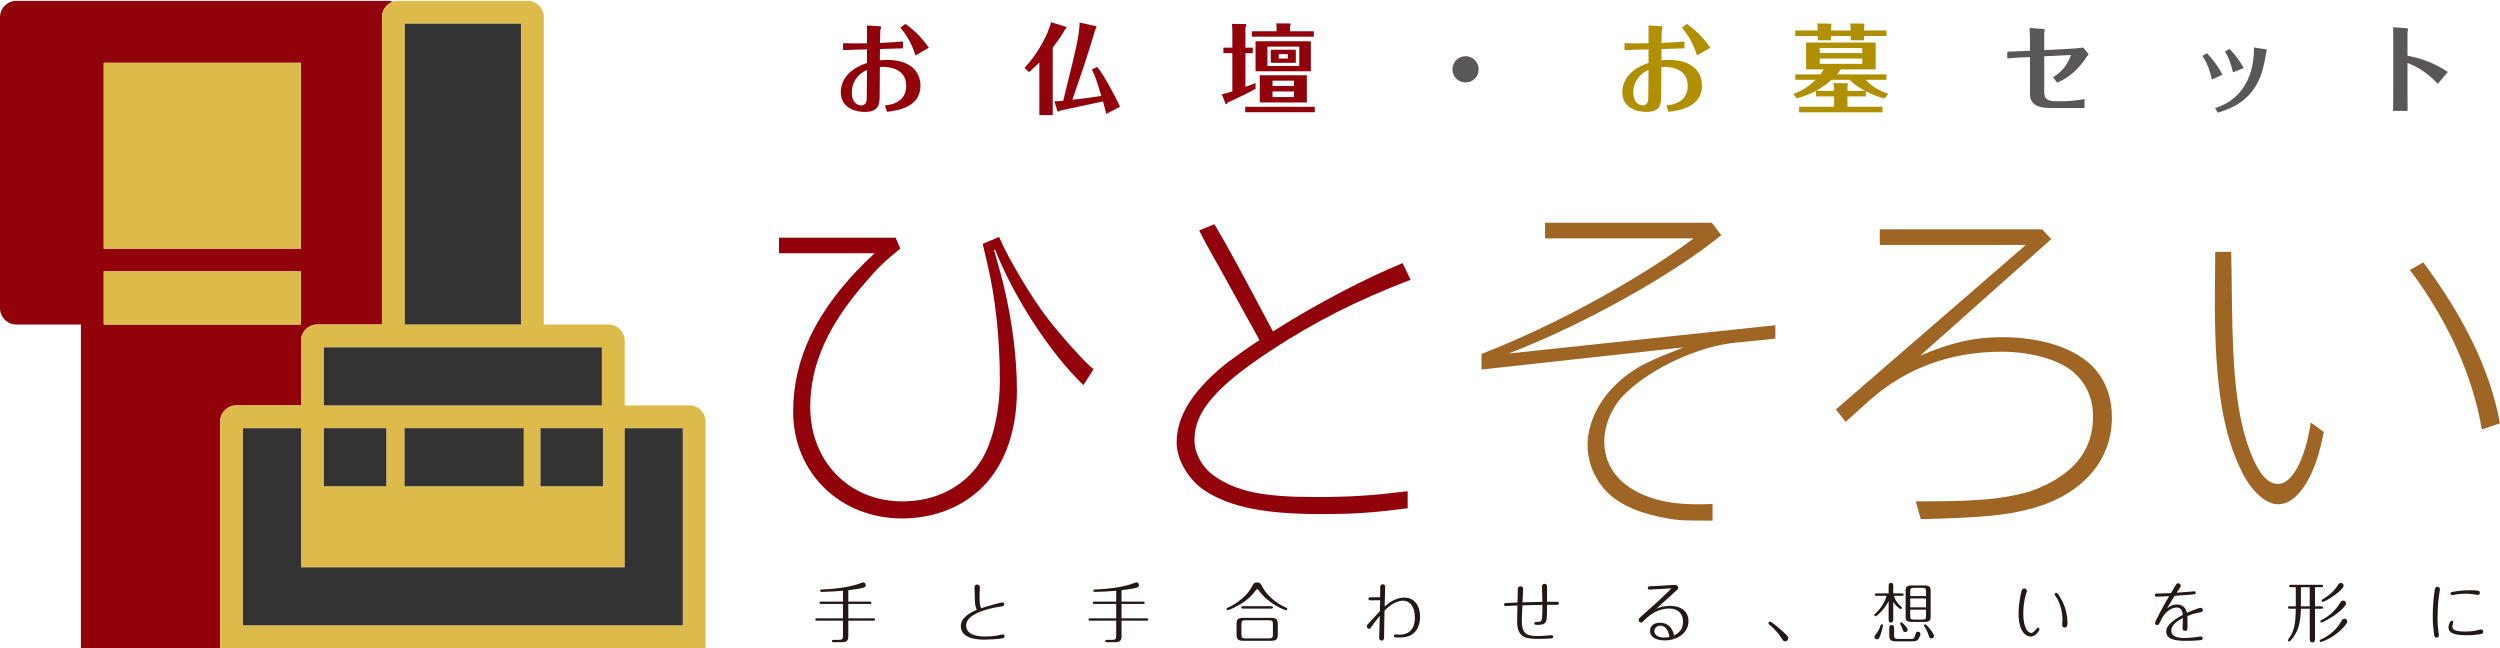
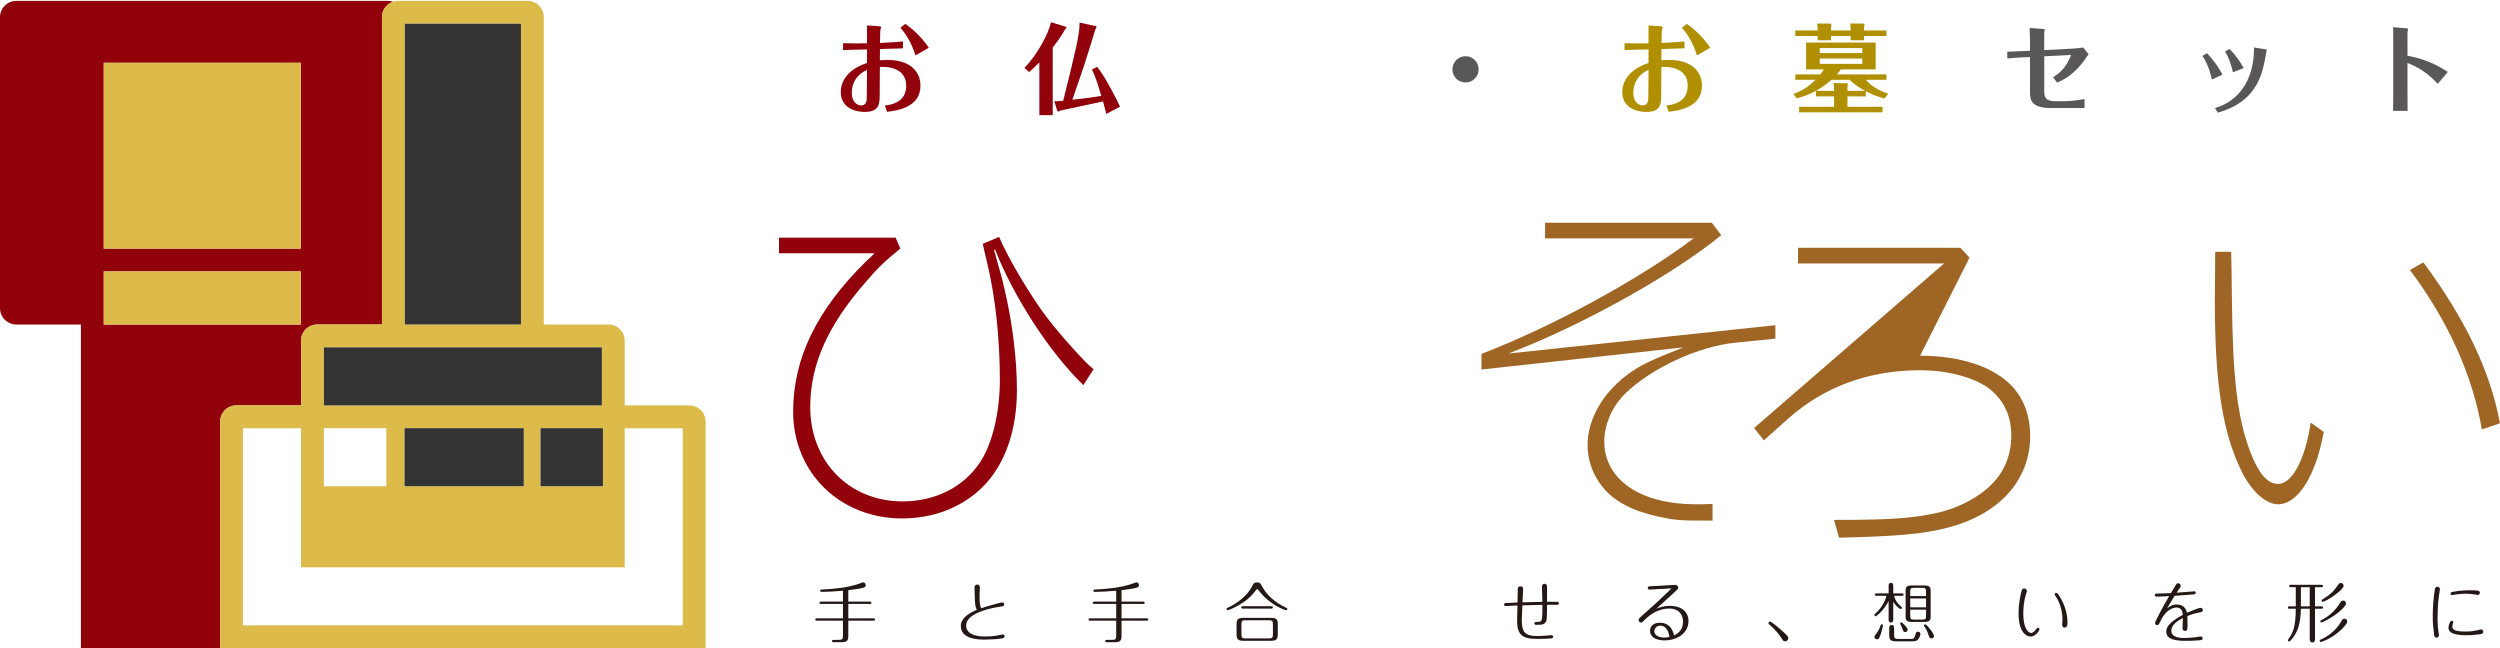
<svg xmlns="http://www.w3.org/2000/svg" version="1.1" x="0px" y="0px" width="418.159px" height="108.411px" viewBox="0 0 418.159 108.411" style="enable-background:new 0 0 418.159 108.411;" xml:space="preserve">
  <style type="text/css">
	.st0{fill:#91020A;}
	.st1{fill:#DCBB4A;}
	.st2{fill:#333333;}
	.st3{fill:#595757;}
	.st4{fill:#B08F00;}
	.st5{fill:#231815;}
	.st6{fill:none;}
	.st7{fill:#9F6524;}
</style>
  <g id="レイヤー_1">
</g>
  <g id="レイヤー_4">
    <g>
      <g>
        <path class="st0" d="M39.528,67.811h10.827V56.985c0-1.495,1.212-2.707,2.707-2.707h10.827V2.851c0-1.202,0.789-2.21,1.874-2.562     c-0.266-0.086-0.544-0.144-0.838-0.144H2.742C1.228,0.145,0,1.372,0,2.887v48.648c0,1.515,1.228,2.742,2.742,2.742h10.791v54.133     v0h23.288V70.518C36.822,69.023,38.033,67.811,39.528,67.811z M17.353,10.499h32.961v31.079H17.353V10.499z M17.353,54.278     v-8.881h32.961v8.881H17.353z" />
        <path class="st1" d="M115.315,67.811h-10.827V56.985c0-1.495-1.212-2.707-2.707-2.707H90.955V2.851     c0-1.495-1.212-2.707-2.707-2.707H66.595c-0.293,0-0.569,0.058-0.833,0.144c-1.085,0.353-1.874,1.36-1.874,2.562v51.427H53.062     c-1.495,0-2.707,1.212-2.707,2.707v10.827H39.528c-1.495,0-2.707,1.212-2.707,2.707v37.893h81.2V70.518     C118.022,69.023,116.81,67.811,115.315,67.811z M67.708,3.964h19.428v50.312H67.708V3.964z M54.174,58.097h46.494v9.714H54.174     V58.097z M54.174,71.618h10.445v9.714H54.174V71.618z M90.406,71.618h10.445v9.714H90.406V71.618z M67.664,71.618h19.942v9.714     H67.664V71.618z M114.202,104.592H40.641V71.631h9.714v23.247v0.018h54.133v-0.018V71.631h9.714V104.592z" />
      </g>
      <rect x="17.353" y="10.499" class="st1" width="32.961" height="31.079" />
      <rect x="17.353" y="45.397" class="st1" width="32.961" height="8.881" />
      <rect x="67.708" y="3.964" class="st2" width="19.428" height="50.312" />
      <rect x="54.174" y="58.097" class="st2" width="46.494" height="9.714" />
-       <rect x="54.174" y="71.618" class="st2" width="10.445" height="9.714" />
      <rect x="90.406" y="71.618" class="st2" width="10.445" height="9.714" />
      <rect x="67.664" y="71.618" class="st2" width="19.942" height="9.714" />
-       <polygon class="st2" points="114.202,104.592 40.641,104.592 40.641,71.631 50.355,71.631 50.355,94.878 50.355,94.896     104.488,94.896 104.488,94.878 104.488,71.631 114.202,71.631   " />
    </g>
    <g>
      <g>
        <path class="st0" d="M141.008,7.231c1.348,0.033,2.662,0.033,4.01,0.017c0-0.427,0.017-2.515,0-2.991l1.824,0.115     c0.477,0.033,0.542,0.082,0.542,0.197c0,0.065-0.115,0.345-0.132,0.411c0,0.033-0.049,0.937-0.065,2.202     c2.021-0.099,2.81-0.148,3.845-0.247v1.15c-1.068,0.033-3.336,0.099-3.845,0.115c0,0-0.017,1.314-0.017,1.89     c0.329-0.033,0.69-0.065,1.266-0.065c3.632,0,5.521,1.791,5.521,4.322c0,3.681-4.042,4.158-5.587,4.355l-0.361-1.052     c2.268-0.247,3.566-1.298,3.566-3.319c0-3.336-3.845-3.188-4.404-3.123c-0.016,0.559-0.033,3.319-0.033,4.618     c0,1.43,0,2.893-2.465,2.893c-2.136,0-4.042-1.036-4.042-3.271c0-2.597,2.136-4.207,4.388-4.914V8.266     c-0.822,0.017-3.287,0.066-4.01,0.115V7.231z M142.471,15.53c0,1.545,0.92,2.104,1.561,2.104c0.493,0,0.871-0.279,0.937-0.953     c0.033-0.411,0.033-4.207,0.049-4.996C143.391,12.424,142.471,13.788,142.471,15.53z M153.12,9.269     c-0.658-2.186-1.676-3.665-2.515-4.634l0.838-0.641c0.97,0.69,2.563,1.988,3.911,3.993L153.12,9.269z" />
        <path class="st0" d="M176.081,19.261h-2.235v-8.808c-0.854,0.854-1.282,1.216-1.709,1.61l-0.772-0.707     c2.268-2.383,4.01-5.752,4.437-7.642l2.498,0.772c0.065,0.017,0.082,0.033,0.082,0.099c0,0.132-0.148,0.263-0.279,0.395     c-0.263,0.477-0.805,1.43-2.021,2.975V19.261z M183.509,11.176c1.314,1.561,3.402,5.702,3.829,6.672l-2.301,1.216     c-0.131-0.526-0.279-1.15-0.542-2.104c-2.087,0.46-4.782,1.035-7.182,1.544c-0.147,0.148-0.295,0.148-0.312,0.148     c-0.033,0-0.148-0.065-0.148-0.099l-0.493-1.627c0.559,0.033,1.036-0.033,1.479-0.082c2.071-8.332,2.728-10.994,2.745-13.065     l2.761,0.608c0.049,0.016,0.066,0.033,0.066,0.082c0,0.099-0.148,0.345-0.181,0.411c-1.693,5.522-1.906,6.146-3.862,11.799     c2.432-0.279,3.517-0.411,4.848-0.641c-0.887-2.859-0.986-3.188-1.578-4.404L183.509,11.176z" />
-         <path class="st0" d="M209.547,7.971v0.92h-1.232v5.637c1.084-0.378,1.314-0.493,1.692-0.641v0.97     c-0.887,0.559-4.24,2.12-4.684,2.3c-0.049,0.181-0.131,0.28-0.181,0.28c-0.017,0-0.131-0.033-0.148-0.066l-0.625-1.61     c0.542-0.115,1.249-0.329,1.758-0.477V8.891h-1.495v-0.92h1.495V5.226c0-0.608-0.049-1.035-0.082-1.232l2.317,0.033     c0.016,0,0.115,0.066,0.115,0.165c0,0.148-0.099,0.295-0.164,0.378v3.402H209.547z M219.917,18.768h-11.635v-0.904h11.635V18.768     z M219.752,5.226V6.13h-10.353V5.226h4.125v-0.46c0-0.46-0.017-0.625-0.066-0.854l2.317,0.016c0.049,0,0.115,0.049,0.115,0.131     c0,0.099-0.049,0.214-0.115,0.362v0.805H219.752z M219.259,11.915h-9.252V6.903h9.252V11.915z M218.586,17.141h-7.872v-4.552     h7.872V17.141z M217.32,7.79h-5.324v3.254h5.324V7.79z M216.745,10.502h-4.19V8.316h4.19V10.502z M216.433,14.38v-0.888h-3.583     v0.888H216.433z M212.85,15.3v0.937h3.583V15.3H212.85z M215.414,9.056h-1.528v0.739h1.528V9.056z" />
        <path class="st3" d="M247.325,11.603c0,1.216-0.986,2.186-2.202,2.186c-1.216,0-2.186-0.97-2.186-2.186     c0-1.233,0.986-2.186,2.186-2.202C246.323,9.384,247.325,10.37,247.325,11.603z" />
        <path class="st4" d="M271.727,7.231c1.347,0.033,2.662,0.033,4.01,0.017c0-0.427,0.016-2.515,0-2.991l1.824,0.115     c0.477,0.033,0.542,0.082,0.542,0.197c0,0.065-0.115,0.345-0.132,0.411c0,0.033-0.049,0.937-0.065,2.202     c2.021-0.099,2.811-0.148,3.846-0.247v1.15c-1.068,0.033-3.336,0.099-3.846,0.115c0,0-0.017,1.314-0.017,1.89     c0.329-0.033,0.69-0.065,1.266-0.065c3.632,0,5.521,1.791,5.521,4.322c0,3.681-4.043,4.158-5.587,4.355l-0.362-1.052     c2.269-0.247,3.566-1.298,3.566-3.319c0-3.336-3.846-3.188-4.404-3.123c-0.017,0.559-0.033,3.319-0.033,4.618     c0,1.43,0,2.893-2.465,2.893c-2.136,0-4.042-1.036-4.042-3.271c0-2.597,2.136-4.207,4.388-4.914V8.266     c-0.822,0.017-3.287,0.066-4.01,0.115V7.231z M273.189,15.53c0,1.545,0.921,2.104,1.562,2.104c0.493,0,0.871-0.279,0.937-0.953     c0.033-0.411,0.033-4.207,0.05-4.996C274.11,12.424,273.189,13.788,273.189,15.53z M283.838,9.269     c-0.657-2.186-1.677-3.665-2.515-4.634l0.838-0.641c0.97,0.69,2.564,1.988,3.912,3.993L283.838,9.269z" />
        <path class="st4" d="M315.208,16.484c-0.674-0.181-1.726-0.493-3.123-1.216v0.854h-3.072v1.742h5.866v0.92h-13.952v-0.92h5.851     v-1.742h-3.04v-0.92c-1.035,0.559-2.071,0.953-3.222,1.249l-0.559-0.756c0.477-0.148,2.021-0.641,3.73-2.35h-3.401v-0.904h4.207     c0.214-0.279,0.378-0.526,0.559-0.838h-2.958V7.116h11.635v4.487h-5.834c-0.214,0.329-0.395,0.559-0.624,0.838h8.266v0.904     h-3.451c0.51,0.608,1.562,1.578,3.747,2.35L315.208,16.484z M311.789,6.016v0.723h-2.234V6.016h-3.287v0.723h-2.234V6.016h-3.747     v-0.92h3.747c0-0.378-0.017-0.723-0.083-1.167l2.252,0.017c0.049,0,0.132,0.115,0.132,0.213c0,0.083-0.033,0.296-0.066,0.395     v0.542h3.287c0-0.477-0.05-0.888-0.099-1.167l2.268,0.017c0.05,0,0.132,0.082,0.132,0.181c0,0.049-0.066,0.312-0.066,0.361v0.608     h3.747v0.92H311.789z M309.357,13.345h-3.008c-0.756,0.674-1.61,1.282-2.596,1.857h3.023v-0.329c0-0.247-0.065-0.69-0.099-0.986     l2.334,0.049c0.032,0.016,0.082,0.065,0.082,0.131s-0.066,0.296-0.082,0.378v0.756h2.974     C311.198,14.791,310.294,14.248,309.357,13.345z M311.494,8.037h-7.116v0.838h7.116V8.037z M311.494,9.795h-7.116v0.888h7.116     V9.795z" />
        <path class="st3" d="M335.747,8.644c1.118-0.033,2.515-0.098,2.893-0.115l0.904-0.033V6.903c0-0.345-0.033-1.923-0.066-2.219     l2.252,0.165c0.279,0.017,0.279,0.066,0.279,0.115c0,0.065-0.082,0.427-0.082,0.509v2.909l4.092-0.214     c0.756-0.033,1.627-0.098,2.432-0.213l0.904,1.118c-0.115,0.131-0.132,0.164-0.296,0.394c-1.972,2.991-3.846,3.829-4.979,4.355     l-0.674-0.904c0.888-0.559,2.17-1.446,3.008-3.73l-4.486,0.23v5.917c0,1.183,0.493,1.594,1.89,1.594h1.61     c0.296,0,1.841-0.082,3.237-0.361v1.496h-5.669c-2.695,0-3.451-0.92-3.451-2.449V9.549l-0.938,0.033     c-0.607,0.017-2.136,0.115-2.859,0.197V8.644z" />
        <path class="st3" d="M369.145,8.891c0.657,0.69,1.808,2.038,2.58,3.599l-1.758,0.822c-0.197-0.904-0.543-2.383-1.578-3.96     L369.145,8.891z M378.972,8.25c0.066,0.016,0.182,0.033,0.182,0.115c0,0.049-0.083,0.279-0.083,0.345     c-0.213,1.2-0.312,1.808-0.575,2.81c-1.413,5.308-5.308,6.623-7.543,7.33l-0.46-0.789c1.956-0.526,6.524-2.663,6.524-10.124     L378.972,8.25z M372.925,8.184c0.887,0.904,1.726,2.005,2.366,3.205l-1.808,0.707c-0.197-0.986-0.625-2.399-1.331-3.484     L372.925,8.184z" />
        <path class="st3" d="M400.303,6.607c0-1.101-0.017-1.627-0.033-2.054l2.169,0.165c0.115,0.016,0.346,0.033,0.346,0.148     c0,0.082-0.099,0.493-0.099,0.575v3.878c1.364,0.28,3.812,0.772,6.754,2.712l-1.692,1.988c-0.739-0.772-2.284-2.416-5.062-3.5     v4.585c0,0.132,0.017,3.024,0.017,3.435h-2.433c0.033-1.036,0.033-2.465,0.033-3.5V6.607z" />
      </g>
    </g>
    <g>
      <g>
        <path class="st5" d="M141.89,100.624h3.625c0.088,0,0.243,0.022,0.243,0.199c0,0.187-0.166,0.198-0.243,0.198h-3.625v2.401h4.23     c0.088,0,0.242,0.022,0.242,0.198s-0.165,0.199-0.242,0.199h-4.23v2.644c0,0.837-0.463,0.958-1.179,0.958h-1.256     c-0.11,0-0.297,0-0.297-0.199c0-0.198,0.187-0.198,0.297-0.198h0.837c0.606,0,0.705-0.132,0.705-0.716v-2.49h-4.385     c-0.088,0-0.243-0.022-0.243-0.199c0-0.187,0.166-0.198,0.243-0.198h4.385v-2.401h-3.68c-0.077,0-0.243-0.022-0.243-0.198     s0.166-0.199,0.243-0.199h3.68v-1.817c-0.859,0.088-2.677,0.198-3.548,0.198c-0.066,0-0.275,0-0.275-0.198     c0-0.188,0.132-0.198,0.452-0.209c1.972-0.099,3.944-0.287,5.828-0.881c0.154-0.044,0.804-0.309,0.947-0.309     c0.198,0,0.397,0.176,0.397,0.463c0,0.363-0.099,0.507-2.909,0.848V100.624z" />
        <path class="st5" d="M167.638,100.757c0.166,0,0.331,0.143,0.331,0.331c0,0.287-0.176,0.309-0.738,0.396     c-2.248,0.331-5.63,1.267-5.63,3.129c0,1.851,2.611,1.851,3.162,1.851c0.694,0,1.377-0.044,2.06-0.176     c0.143-0.022,0.804-0.176,0.892-0.176c0.176,0,0.32,0.132,0.32,0.308c0,0.298-0.276,0.342-0.496,0.375     c-0.672,0.11-2.049,0.188-2.831,0.188c-0.937,0-4-0.022-4-2.28c0-1.564,2.005-2.413,2.688-2.71     c-0.154-0.297-0.297-0.595-0.331-1.586c-0.011-0.43-0.066-1.84-0.066-2.093c0-0.462,0.286-0.54,0.452-0.54     c0.308,0,0.452,0.22,0.452,0.496c0,0.132-0.033,0.496-0.044,0.749c-0.011,0.188-0.011,0.849-0.011,1.014     c0,0.396,0,1.19,0.264,1.708C165.204,101.363,167.462,100.757,167.638,100.757z" />
        <path class="st5" d="M187.592,100.624h3.625c0.088,0,0.243,0.022,0.243,0.199c0,0.187-0.166,0.198-0.243,0.198h-3.625v2.401h4.23     c0.088,0,0.242,0.022,0.242,0.198s-0.165,0.199-0.242,0.199h-4.23v2.644c0,0.837-0.463,0.958-1.179,0.958h-1.256     c-0.11,0-0.297,0-0.297-0.199c0-0.198,0.187-0.198,0.297-0.198h0.837c0.606,0,0.705-0.132,0.705-0.716v-2.49h-4.385     c-0.088,0-0.243-0.022-0.243-0.199c0-0.187,0.166-0.198,0.243-0.198h4.385v-2.401h-3.68c-0.077,0-0.243-0.022-0.243-0.198     s0.166-0.199,0.243-0.199h3.68v-1.817c-0.859,0.088-2.677,0.198-3.548,0.198c-0.066,0-0.275,0-0.275-0.198     c0-0.188,0.132-0.198,0.452-0.209c1.972-0.099,3.944-0.287,5.828-0.881c0.154-0.044,0.804-0.309,0.947-0.309     c0.198,0,0.397,0.176,0.397,0.463c0,0.363-0.099,0.507-2.909,0.848V100.624z" />
        <path class="st5" d="M211.128,98.124c1.19,2.181,3.349,3.228,3.977,3.514c0.099,0.044,0.22,0.099,0.22,0.231     c0,0.11-0.088,0.198-0.209,0.198c-0.144,0-2.776-0.848-4.638-3.393c-0.055-0.066-0.099-0.132-0.198-0.132     c-0.088,0-0.132,0.066-0.188,0.132c-0.606,0.848-1.564,1.961-3.812,3.03c-0.176,0.088-0.782,0.363-0.925,0.363     c-0.077,0-0.198-0.066-0.198-0.198s0.088-0.165,0.22-0.231c0.386-0.176,2.897-1.333,4.065-3.591     c0.253-0.485,0.319-0.628,0.837-0.628C210.742,97.419,210.819,97.562,211.128,98.124z M213.728,106.045     c0,0.915-0.22,1.135-1.212,1.135h-4.473c-1.024,0-1.211-0.253-1.211-1.135v-1.575c0-0.915,0.22-1.124,1.211-1.124h4.473     c1.024,0,1.212,0.243,1.212,1.124V106.045z M212.615,101.396c0.11,0,0.297,0,0.297,0.198s-0.176,0.198-0.297,0.198h-4.704     c-0.11,0-0.297,0-0.297-0.198s0.187-0.198,0.297-0.198H212.615z M212.912,104.448c0-0.595-0.099-0.705-0.705-0.705h-3.856     c-0.595,0-0.705,0.11-0.705,0.705v1.619c0,0.595,0.099,0.716,0.705,0.716h3.856c0.595,0,0.705-0.121,0.705-0.716V104.448z" />
-         <path class="st5" d="M229.201,100.415c-0.188,0-0.309-0.088-0.309-0.253c0-0.265,0.265-0.265,0.441-0.265h1.509     c0.011-0.275,0.011-1.465,0.011-1.708c0.011-0.375,0.297-0.463,0.43-0.463c0.154,0,0.408,0.1,0.408,0.43     c0,0.518-0.077,2.81-0.088,3.283c0.506-0.43,1.718-1.487,3.283-1.487c1.686,0,2.644,1.355,2.644,3.217     c0,0.716-0.154,2.126-1.311,2.931c-0.231,0.154-0.804,0.529-2.181,0.529c-0.694,0-0.893-0.022-0.893-0.264     c0-0.022,0-0.253,0.275-0.253c0.099,0,0.551,0.044,0.65,0.044c2.346,0,2.589-1.906,2.589-2.842c0-1.906-0.881-2.842-1.961-2.842     c-1.455,0-2.677,1.223-3.118,1.664c-0.011,0.506-0.066,3.79-0.077,4.439c0,0.166-0.011,0.573-0.407,0.573     c-0.077,0-0.408-0.033-0.408-0.484c0-0.188,0.088-3.074,0.099-3.647c-0.441,0.518-0.859,1.047-1.245,1.609     c-0.353,0.496-0.385,0.551-0.529,0.551c-0.176,0-0.396-0.176-0.396-0.419c0-0.165,0.044-0.209,0.474-0.683     c0.474-0.528,1.157-1.278,1.719-1.862c0-0.286,0.022-1.564,0.033-1.817C230.578,100.393,229.433,100.415,229.201,100.415z" />
        <path class="st5" d="M252.557,101.329c-0.11,0-0.617,0.044-0.716,0.044c-0.188,0-0.265-0.144-0.265-0.253     c0-0.243,0.221-0.253,0.32-0.253c0.165-0.011,1.63-0.077,1.928-0.088c0-0.154,0.044-2.192,0.044-2.247     c0.011-0.122,0.022-0.463,0.452-0.463c0.275,0,0.441,0.165,0.441,0.452c0,0.353-0.088,1.906-0.099,2.226     c0.738-0.022,2.765-0.077,3.327-0.077c0-0.397-0.077-2.16-0.077-2.523c0-0.496,0.375-0.496,0.43-0.496     c0.43,0,0.43,0.385,0.43,0.694c0,0.364-0.011,1.983-0.011,2.313h1.377c0.43,0,0.617,0.011,0.617,0.253     c0,0.033,0,0.253-0.309,0.253h-1.686c-0.011,2.556-0.011,2.688-0.353,3.041c-0.176,0.198-0.341,0.309-1.443,0.309     c-0.088,0-0.319,0-0.319-0.253c0-0.077,0.044-0.231,0.297-0.231c0.518,0,0.782,0,0.915-0.331     c0.143-0.331,0.143-2.027,0.132-2.534c-0.243,0-2.876,0.077-3.349,0.088c-0.044,0.815-0.099,2.16-0.099,2.435     c0,2.06,0.529,2.699,2.6,2.699c0.342,0,1.091-0.033,1.73-0.088c0.099-0.011,0.551-0.066,0.639-0.066     c0.188,0,0.287,0.143,0.287,0.275c0,0.088-0.066,0.242-0.253,0.264c-0.496,0.066-1.476,0.088-2.016,0.088     c-1.983,0-3.768,0-3.768-2.875c0-0.76,0.044-1.961,0.055-2.71C253.615,101.286,252.734,101.319,252.557,101.329z" />
        <path class="st5" d="M275.913,98.62c-0.253,0-0.298-0.188-0.298-0.275c0-0.275,0.089-0.287,1.124-0.319     c0.54-0.022,3.217-0.198,3.438-0.198c0.297,0,0.528,0.209,0.528,0.484c0,0.176-0.055,0.221-0.507,0.639     c-1.058,0.958-2.104,1.917-3.161,2.875c0.518-0.231,1.2-0.485,2.247-0.485c2.094,0,3.14,1.08,3.14,2.545     c0,1.983-1.851,3.228-4.01,3.228c-1.542,0-2.424-0.639-2.424-1.598c0-0.815,0.639-1.355,1.642-1.355     c1.3,0,2.082,0.771,2.38,2.126c0.484-0.253,1.498-0.782,1.498-2.292c0-1.223-0.728-2.214-2.303-2.214     c-1.829,0-3.271,1.046-4.12,1.906c-0.386,0.396-0.43,0.44-0.584,0.44c-0.221,0-0.419-0.176-0.419-0.418     c0-0.209,0.044-0.275,0.915-1.036c1.751-1.521,4.23-3.867,4.571-4.264C278.987,98.443,276.177,98.62,275.913,98.62z      M277.709,104.646c-0.551,0-1.003,0.418-1.003,0.914c0,0.705,0.749,1.08,1.652,1.08c0.408,0,0.684-0.055,0.871-0.088     C278.998,104.646,277.852,104.646,277.709,104.646z" />
        <path class="st5" d="M298.428,105.825c0.684,0.639,0.684,0.76,0.684,0.915c0,0.308-0.242,0.529-0.529,0.529     c-0.275,0-0.319-0.077-0.628-0.562c-0.275-0.441-0.991-1.41-2.005-2.236c-0.121-0.099-0.144-0.121-0.144-0.243     c0-0.176,0.154-0.253,0.254-0.253C296.248,103.974,297.272,104.756,298.428,105.825z" />
        <path class="st5" d="M316.671,103.654c0,0.154-0.044,0.474-0.386,0.474c-0.353,0-0.386-0.319-0.386-0.474v-3.118     c-0.881,1.686-2.049,2.545-2.192,2.545c-0.099,0-0.198-0.088-0.198-0.198c0-0.088,0.066-0.154,0.133-0.209     c1.146-1.036,1.729-2.248,1.884-3.019h-1.697c-0.088,0-0.242-0.022-0.242-0.198s0.165-0.198,0.242-0.198h2.071v-1.311     c0-0.154,0.044-0.463,0.386-0.463c0.353,0,0.386,0.331,0.386,0.463v1.311h1.498c0.077,0,0.242,0.022,0.242,0.198     s-0.165,0.198-0.242,0.198h-1.366c0.198,0.782,0.584,1.3,1.234,1.851c0.033,0.022,0.088,0.088,0.088,0.166     c0,0.121-0.11,0.198-0.198,0.198c-0.144,0-0.716-0.375-1.256-1.19V103.654z M314.952,104.613c0,0.11-0.231,1.245-0.605,2.038     c-0.089,0.176-0.21,0.287-0.386,0.287c-0.275,0-0.43-0.231-0.43-0.419c0-0.11,0.055-0.198,0.143-0.319     c0.474-0.595,0.65-0.925,0.882-1.597c0.033-0.11,0.11-0.177,0.209-0.177C314.852,104.425,314.952,104.502,314.952,104.613z      M316.814,106.155c0,0.606,0.109,0.716,0.705,0.716h2.016c0.484,0,0.628,0,0.805-0.606c0.132-0.484,0.176-0.605,0.474-0.605     c0.253,0,0.407,0.198,0.407,0.407c0,0.176-0.242,0.76-0.474,0.97c-0.254,0.231-0.562,0.231-1.068,0.231h-2.501     c-0.97,0-1.179-0.275-1.179-1.036v-1.201c0-0.154,0.033-0.496,0.407-0.496c0.363,0,0.408,0.331,0.408,0.496V106.155z      M319.083,105.329c0,0.187-0.165,0.396-0.407,0.396c-0.275,0-0.319-0.132-0.484-0.584c-0.1-0.264-0.198-0.485-0.319-0.694     c-0.033-0.055-0.045-0.099-0.045-0.144c0-0.132,0.1-0.209,0.199-0.209C318.179,104.095,319.083,104.987,319.083,105.329z      M322.928,103.125c0,0.628-0.166,0.903-1.036,0.903h-2.115c-0.903,0-1.035-0.309-1.035-0.903V98.84     c0-0.628,0.165-0.914,1.035-0.914h2.115c0.903,0,1.036,0.319,1.036,0.914V103.125z M322.157,99.699v-0.738     c0-0.518-0.1-0.639-0.628-0.639h-1.388c-0.562,0-0.629,0.143-0.629,0.639v0.738H322.157z M322.157,101.583v-1.487h-2.645v1.487     H322.157z M319.512,101.98v1.024c0,0.496,0.066,0.628,0.629,0.628h1.388c0.528,0,0.628-0.11,0.628-0.628v-1.024H319.512z      M323.49,106.387c0,0.198-0.188,0.396-0.43,0.396c-0.309,0-0.386-0.253-0.452-0.463c-0.209-0.694-0.385-1.013-0.749-1.564     c-0.021-0.044-0.044-0.088-0.044-0.132c0-0.122,0.088-0.199,0.198-0.199C322.257,104.425,323.49,105.924,323.49,106.387z" />
        <path class="st5" d="M340.493,105.351c0.177-0.231,0.242-0.364,0.375-0.364c0.132,0,0.253,0.099,0.253,0.275     c0,0.275-0.716,1.212-1.454,1.212c-0.749,0-2.038-0.727-2.038-3.922c0-1.421,0.286-2.842,0.451-3.515     c0.077-0.308,0.154-0.606,0.507-0.606c0.275,0,0.441,0.231,0.441,0.43c0,0.122-0.177,0.617-0.221,0.76     c-0.265,0.893-0.386,2.093-0.386,3.03c0,2.479,0.849,3.228,1.345,3.228C339.92,105.88,340.251,105.66,340.493,105.351z      M343.92,99.16c0.209,0,0.451,0.375,0.66,0.727c0.419,0.694,1.234,2.248,1.234,4.286c0,0.286,0,0.793-0.484,0.793     c-0.199,0-0.408-0.132-0.408-0.452c0-0.132,0.056-0.76,0.056-0.893c0-1.024-0.275-2.435-0.904-3.514     c-0.153-0.265-0.385-0.551-0.396-0.661C343.655,99.303,343.765,99.16,343.92,99.16z" />
        <path class="st5" d="M362.469,101.77c0.396-0.309,0.859-0.661,1.608-0.661c1.344,0,1.619,0.98,1.729,1.388     c0.11-0.044,1.884-0.826,2.27-0.826c0.363,0,0.375,0.331,0.375,0.363c0,0.309-0.144,0.331-0.761,0.452     c-0.804,0.154-1.223,0.319-1.817,0.551c0.021,0.914,0.021,1.355,0.021,1.586c0,0.54,0,0.903-0.418,0.903     c-0.21,0-0.419-0.154-0.419-0.397c0-0.286,0.056-1.509,0.066-1.763c-1.245,0.661-1.939,1.3-1.939,2.138     c0,1.212,1.741,1.212,2.192,1.212c0.188,0,1.024-0.022,1.785-0.122c0.143-0.022,0.804-0.132,0.937-0.132     c0.143,0,0.33,0.055,0.33,0.308c0,0.265-0.231,0.287-0.396,0.309c-0.672,0.077-1.586,0.11-2.27,0.11     c-1.509,0-3.426-0.088-3.426-1.542c0-0.518,0.187-1.432,2.776-2.809c-0.056-0.408-0.144-1.223-1.047-1.223     c-0.121,0-1.443,0-2.468,1.829c-0.1,0.188-0.154,0.287-0.386,0.76c-0.088,0.188-0.177,0.353-0.396,0.353     c-0.21,0-0.353-0.187-0.353-0.341c0-0.297,1.223-2.545,2.357-4.506c-0.452,0.033-1.652,0.088-2.115,0.088     c-0.286,0-0.286-0.231-0.286-0.253c0-0.253,0.242-0.253,0.33-0.253c0.363,0,2.017-0.066,2.369-0.088     c0.065-0.121,0.628-1.036,0.649-1.08c0.298-0.507,0.342-0.562,0.562-0.562c0.242,0,0.429,0.198,0.429,0.418     c0,0.144-0.055,0.221-0.253,0.518c-0.144,0.209-0.286,0.418-0.43,0.639c1.3-0.088,2.038-0.154,2.303-0.176     c0.188-0.022,0.54-0.055,0.639-0.055c0.121-0.011,0.254,0.099,0.254,0.253c0,0.231-0.198,0.242-0.419,0.264     c-1.168,0.099-1.366,0.121-3.106,0.231C363.296,100.349,362.877,101.054,362.469,101.77z" />
        <path class="st5" d="M387.216,101.418h1.102c0.089,0,0.243,0.033,0.243,0.198c0,0.188-0.166,0.198-0.243,0.198h-1.102v5.09     c0,0.188-0.044,0.551-0.44,0.551c-0.44,0-0.44-0.462-0.44-0.551v-5.09h-1.477c-0.066,2.754-0.65,3.757-0.97,4.297     c-0.319,0.551-0.826,1.179-1.002,1.179c-0.11,0-0.198-0.099-0.198-0.198c0-0.11,0.309-0.507,0.418-0.683     c0.43-0.716,0.893-1.719,0.893-4.594h-1.068c-0.077,0-0.242-0.022-0.242-0.187c0-0.188,0.165-0.209,0.242-0.209h1.068v-3.206     h-0.859c-0.077,0-0.242-0.022-0.242-0.198c0-0.187,0.165-0.198,0.242-0.198h5.178c0.089,0,0.243,0.022,0.243,0.198     s-0.166,0.198-0.243,0.198h-1.102V101.418z M386.335,98.212h-1.477v3.206h1.477V98.212z M392.614,103.952     c0,0.408-1.003,1.366-1.091,1.443c-1.553,1.476-3.261,1.983-3.338,1.983c-0.1,0-0.188-0.077-0.188-0.198     c0-0.132,0.1-0.176,0.188-0.209c2.17-0.936,3.195-2.6,3.481-3.14c0.11-0.209,0.221-0.341,0.474-0.341     C392.405,103.489,392.614,103.687,392.614,103.952z M392.405,100.933c0,0.452-1.157,1.443-1.807,1.906     c-1.058,0.738-2.171,1.289-2.303,1.289c-0.1,0-0.187-0.088-0.187-0.198c0-0.121,0.055-0.154,0.231-0.242     c1.355-0.683,2.303-1.62,3.129-2.931c0.11-0.176,0.22-0.297,0.463-0.297C392.184,100.459,392.405,100.68,392.405,100.933z      M391.997,97.97c0,0.76-3.007,2.688-3.492,2.688c-0.099,0-0.188-0.088-0.188-0.198s0.045-0.143,0.21-0.242     c1.123-0.661,1.851-1.333,2.556-2.402c0.144-0.209,0.231-0.309,0.463-0.309C391.777,97.507,391.997,97.694,391.997,97.97z" />
        <path class="st5" d="M407.133,106.144c-0.188-1.63-0.22-1.851-0.22-3.162c0-1.388,0.121-3.019,0.341-4.374     c0.033-0.188,0.089-0.463,0.419-0.463c0.209,0,0.44,0.143,0.44,0.375c0,0.099-0.154,1.113-0.188,1.322     c-0.154,1.135-0.209,2.479-0.209,3.438c0,1.454,0.1,2.093,0.177,2.589c0.021,0.121,0.055,0.297,0.055,0.375     c0,0.32-0.254,0.408-0.375,0.408C407.188,106.651,407.155,106.342,407.133,106.144z M415.362,105.66     c0,0.33-0.297,0.375-0.451,0.407c-0.441,0.077-1.433,0.188-2.446,0.188c-2.655-0.011-2.919-0.749-2.919-1.311     c0-0.474,0.275-1.113,0.551-1.113c0.165,0,0.253,0.143,0.253,0.242c0,0.055,0,0.066-0.065,0.231     c-0.056,0.144-0.089,0.309-0.089,0.485c0,0.319,0,0.848,2.138,0.848c0.363,0,1.124-0.011,1.994-0.209     c0.099-0.022,0.562-0.154,0.661-0.154C415.153,105.274,415.362,105.417,415.362,105.66z M414.437,99.512     c-0.089,0-0.287-0.044-0.408-0.066c-0.22-0.033-0.893-0.143-1.619-0.143c-0.98,0-1.983,0.187-2.017,0.198     c-0.088,0.022-0.23,0.044-0.253,0.044c-0.132,0-0.254-0.11-0.254-0.253c0-0.22,0.199-0.264,0.364-0.297     c1.267-0.253,2.456-0.264,2.931-0.264c1.365,0,1.608,0.066,1.608,0.418C414.79,99.391,414.602,99.512,414.437,99.512z" />
      </g>
    </g>
    <rect x="127.879" y="0.587" class="st6" width="103.74" height="22.242" />
    <rect x="258.149" y="0.587" class="st6" width="68.271" height="22.242" />
    <g>
      <g>
        <path class="st0" d="M150.593,41.573c-2.613,2.126-3.767,3.22-5.833,5.651c-6.319,7.23-9.236,13.792-9.236,20.841     c0,9.114,6.501,15.798,15.433,15.798c5.529,0,10.33-2.431,13.064-6.684c2.005-3.099,3.22-8.324,3.22-13.61     c0-6.866-0.729-13.793-2.127-19.626c-0.547-2.188-0.547-2.37-0.729-3.16l2.734-1.154c1.397,3.403,5.529,10.33,8.142,13.671     c2.249,2.917,6.501,7.656,7.656,8.445l-1.702,2.674c-5.65-5.469-11.605-14.644-14.765-22.664l-0.182,0.061     c1.094,3.949,1.336,4.679,1.701,6.319c1.337,5.59,2.126,11.788,2.126,17.135c0,6.744-2.005,12.456-5.711,16.162     c-3.402,3.403-8.203,5.286-13.489,5.286c-10.39,0-18.228-7.656-18.228-17.863c0-8.932,3.949-17.013,12.152-25.094     c0.425-0.425,0.425-0.425,0.729-0.668l0.729-0.729h-15.98V39.75h19.504L150.593,41.573z" />
-         <path class="st0" d="M203.128,37.502c2.613,4.436,3.707,6.501,9.783,17.924c0.304-0.182,0.364-0.182,0.607-0.365     c6.623-4.192,14.886-8.506,21.084-11.058l1.336,2.795c-9.053,3.463-16.041,7.048-23.21,11.727     c-9.357,6.137-12.942,10.33-12.942,15.069c0,2.248,1.337,4.678,3.403,6.076c3.706,2.552,8.142,3.463,16.648,3.463     c6.258,0,9.722-0.243,15.616-0.972v2.856c-5.651,0.729-8.932,0.972-14.461,0.972c-9.418,0-15.129-1.154-19.322-3.828     c-2.795-1.762-4.861-5.225-4.861-8.142c0-4.253,2.491-8.385,7.716-12.76c1.033-0.851,4.071-3.038,6.137-4.375     c-2.066-3.767-4.01-7.291-5.833-10.572c-2.917-5.165-3.463-6.197-4.253-7.777L203.128,37.502z" />
        <path class="st7" d="M287.903,39.325c-8.021,6.623-23.576,15.251-35.606,19.808l44.659-4.74v2.249l-6.623,0.668     c-6.258,0.608-14.096,4.253-18.471,8.507c-2.188,2.126-3.524,5.165-3.524,8.02c0,6.38,6.016,10.512,15.312,10.512     c0.607,0,1.58,0,2.795-0.061v2.795c-5.711,0-6.137-0.061-9.053-0.668c-4.436-0.972-7.474-2.613-9.358-4.982     c-1.641-2.066-2.491-4.496-2.491-6.987c0-4.497,2.795-9.175,7.353-12.274c1.883-1.276,3.463-2.005,8.689-4.071L247.8,61.807     v-2.613c11.97-4.618,26.249-12.395,35.485-19.322h-24.852v-2.613h27.89L287.903,39.325z" />
-         <path class="st7" d="M321.165,59.497c5.104-2.188,9.054-3.099,13.671-3.099c6.866,0,12.517,1.944,15.494,5.226     c1.944,2.187,2.916,4.982,2.916,8.203c0,7.413-5.225,13.185-13.975,15.372c-4.01,1.033-8.142,1.397-17.985,1.641l-0.851-2.977     c9.114,0,13.003-0.243,17.135-1.155c3.099-0.668,6.137-2.126,8.385-4.01c2.734-2.309,4.132-5.347,4.132-8.992     c0-3.342-1.337-6.016-3.828-7.899c-2.491-1.823-6.927-2.978-11.423-2.978c-8.567,0-16.041,2.734-22.056,8.082l-4.071,3.646     l-1.641-2.066l31.778-27.524h-24.426v-2.613h27.159l1.52,1.641L321.165,59.497z" />
+         <path class="st7" d="M321.165,59.497c6.866,0,12.517,1.944,15.494,5.226     c1.944,2.187,2.916,4.982,2.916,8.203c0,7.413-5.225,13.185-13.975,15.372c-4.01,1.033-8.142,1.397-17.985,1.641l-0.851-2.977     c9.114,0,13.003-0.243,17.135-1.155c3.099-0.668,6.137-2.126,8.385-4.01c2.734-2.309,4.132-5.347,4.132-8.992     c0-3.342-1.337-6.016-3.828-7.899c-2.491-1.823-6.927-2.978-11.423-2.978c-8.567,0-16.041,2.734-22.056,8.082l-4.071,3.646     l-1.641-2.066l31.778-27.524h-24.426v-2.613h27.159l1.52,1.641L321.165,59.497z" />
        <path class="st7" d="M373.196,42.12c0.062,2.491,0.062,3.281,0.122,7.899c0.121,13.124,0.911,19.869,3.099,25.641     c1.397,3.584,2.855,5.286,4.618,5.286c2.369,0,4.557-4.132,5.468-10.269l2.188,1.58c-0.607,2.978-1.094,4.679-1.944,6.623     c-1.519,3.463-3.585,5.468-5.711,5.468c-2.006,0-4.314-2.066-5.955-5.225c-3.281-6.501-4.618-14.765-4.618-28.679l0.062-8.324     H373.196z M415.121,71.832c-1.519-8.993-5.65-18.167-12.03-26.674l2.248-1.276c7.048,9.539,11.18,18.167,12.82,26.917     L415.121,71.832z" />
      </g>
    </g>
  </g>
</svg>